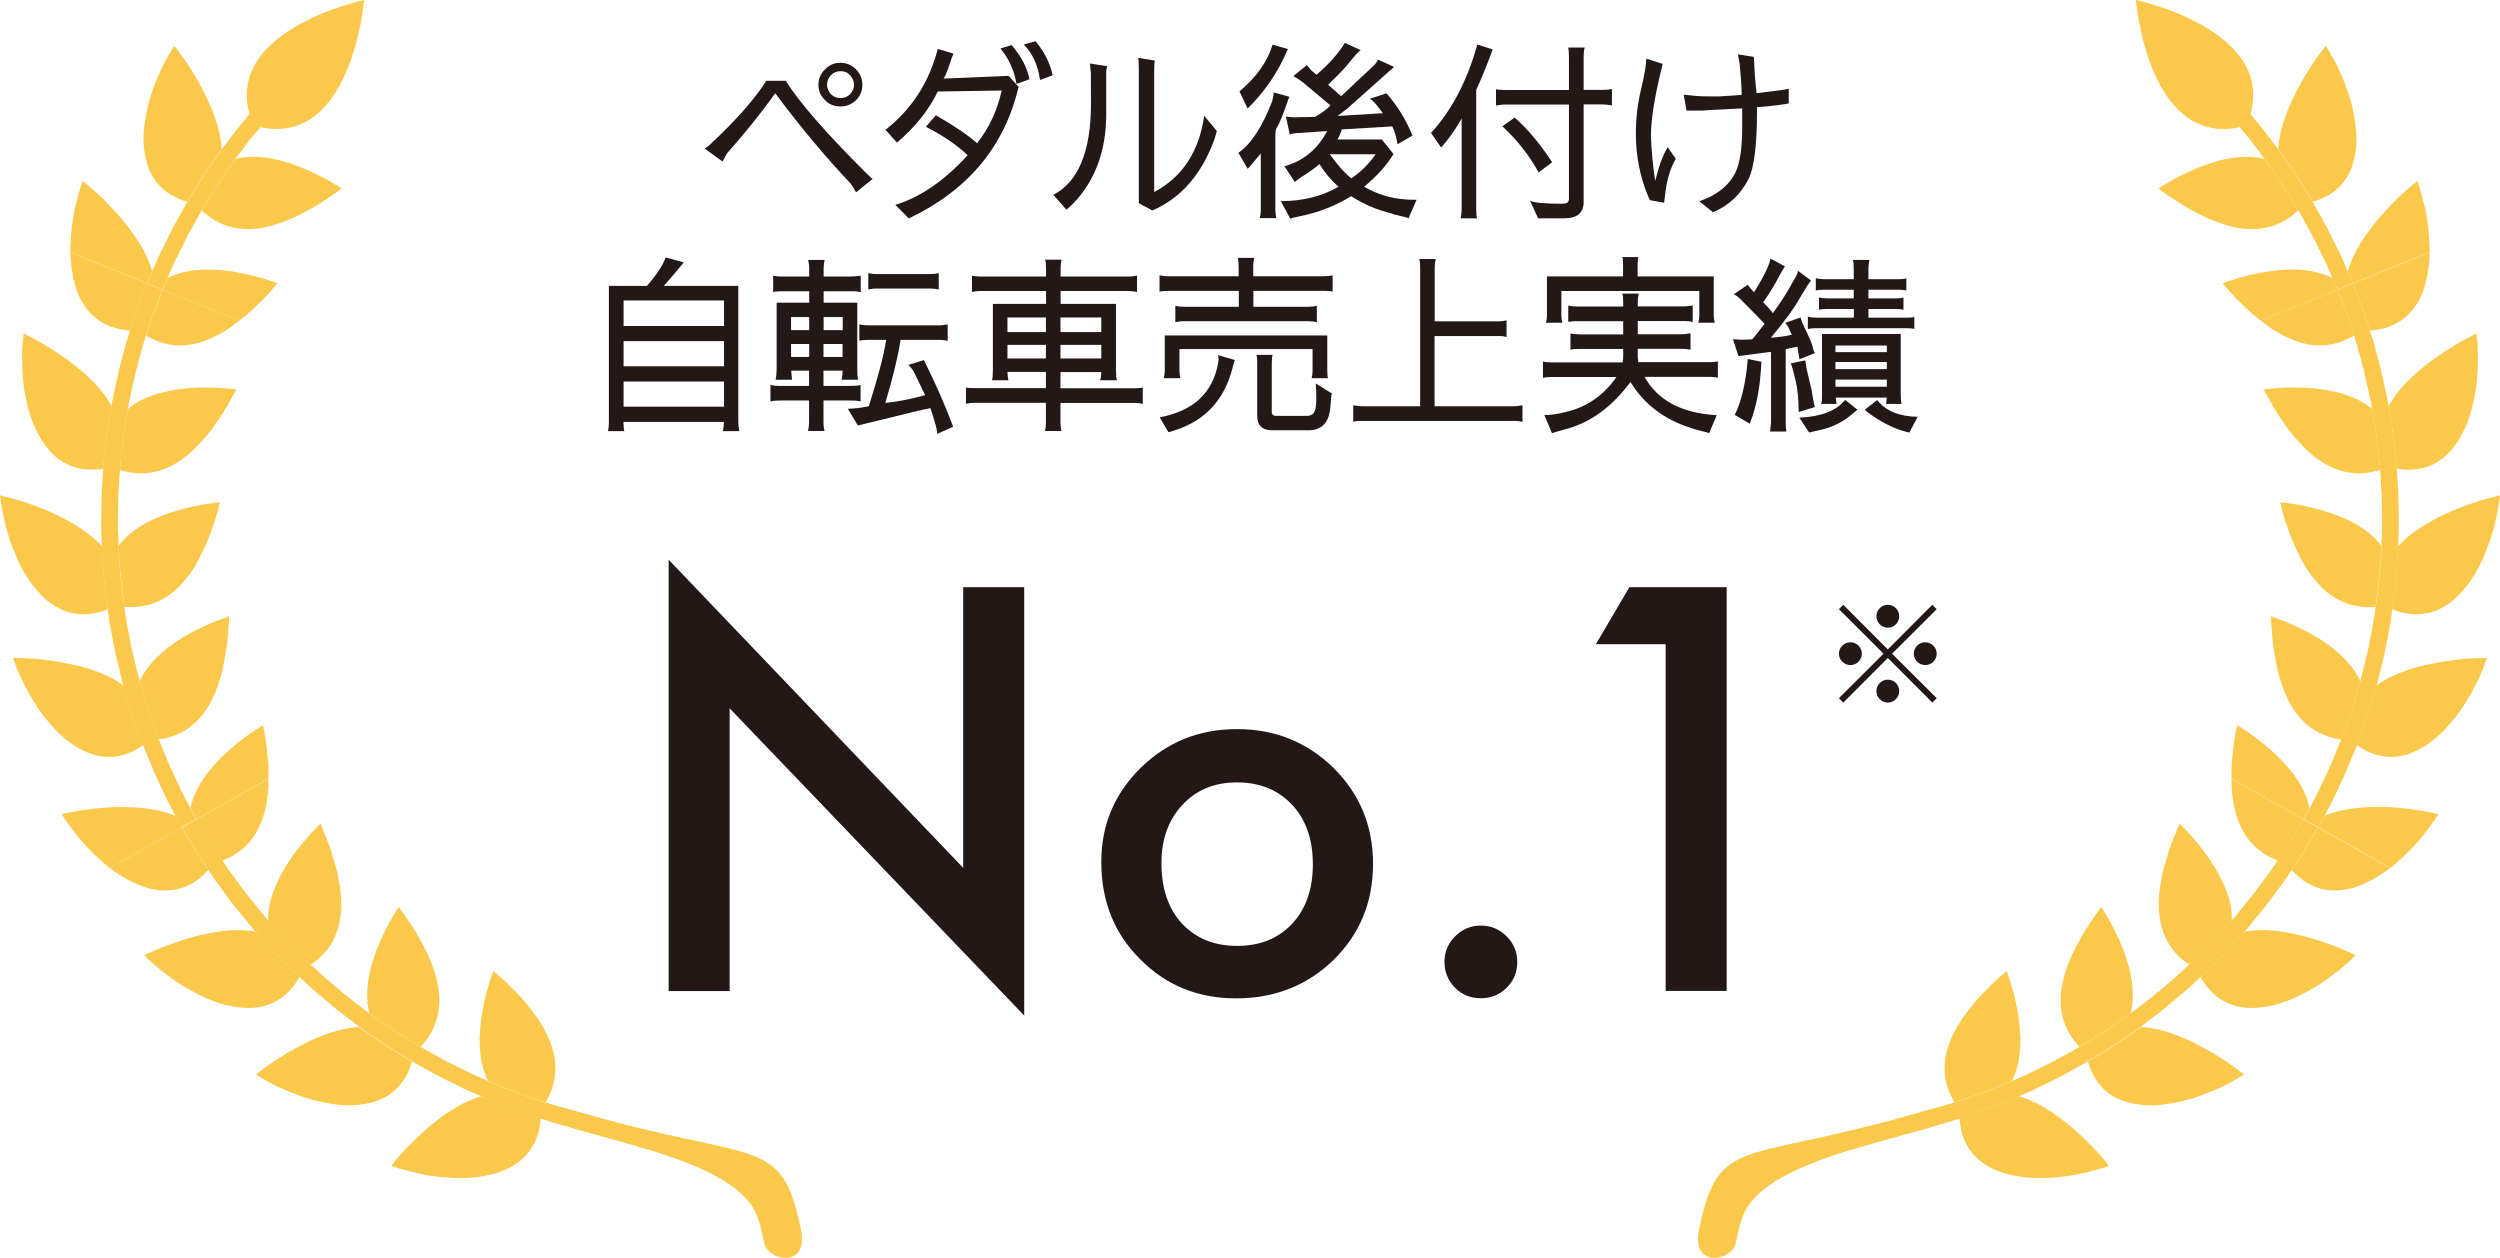
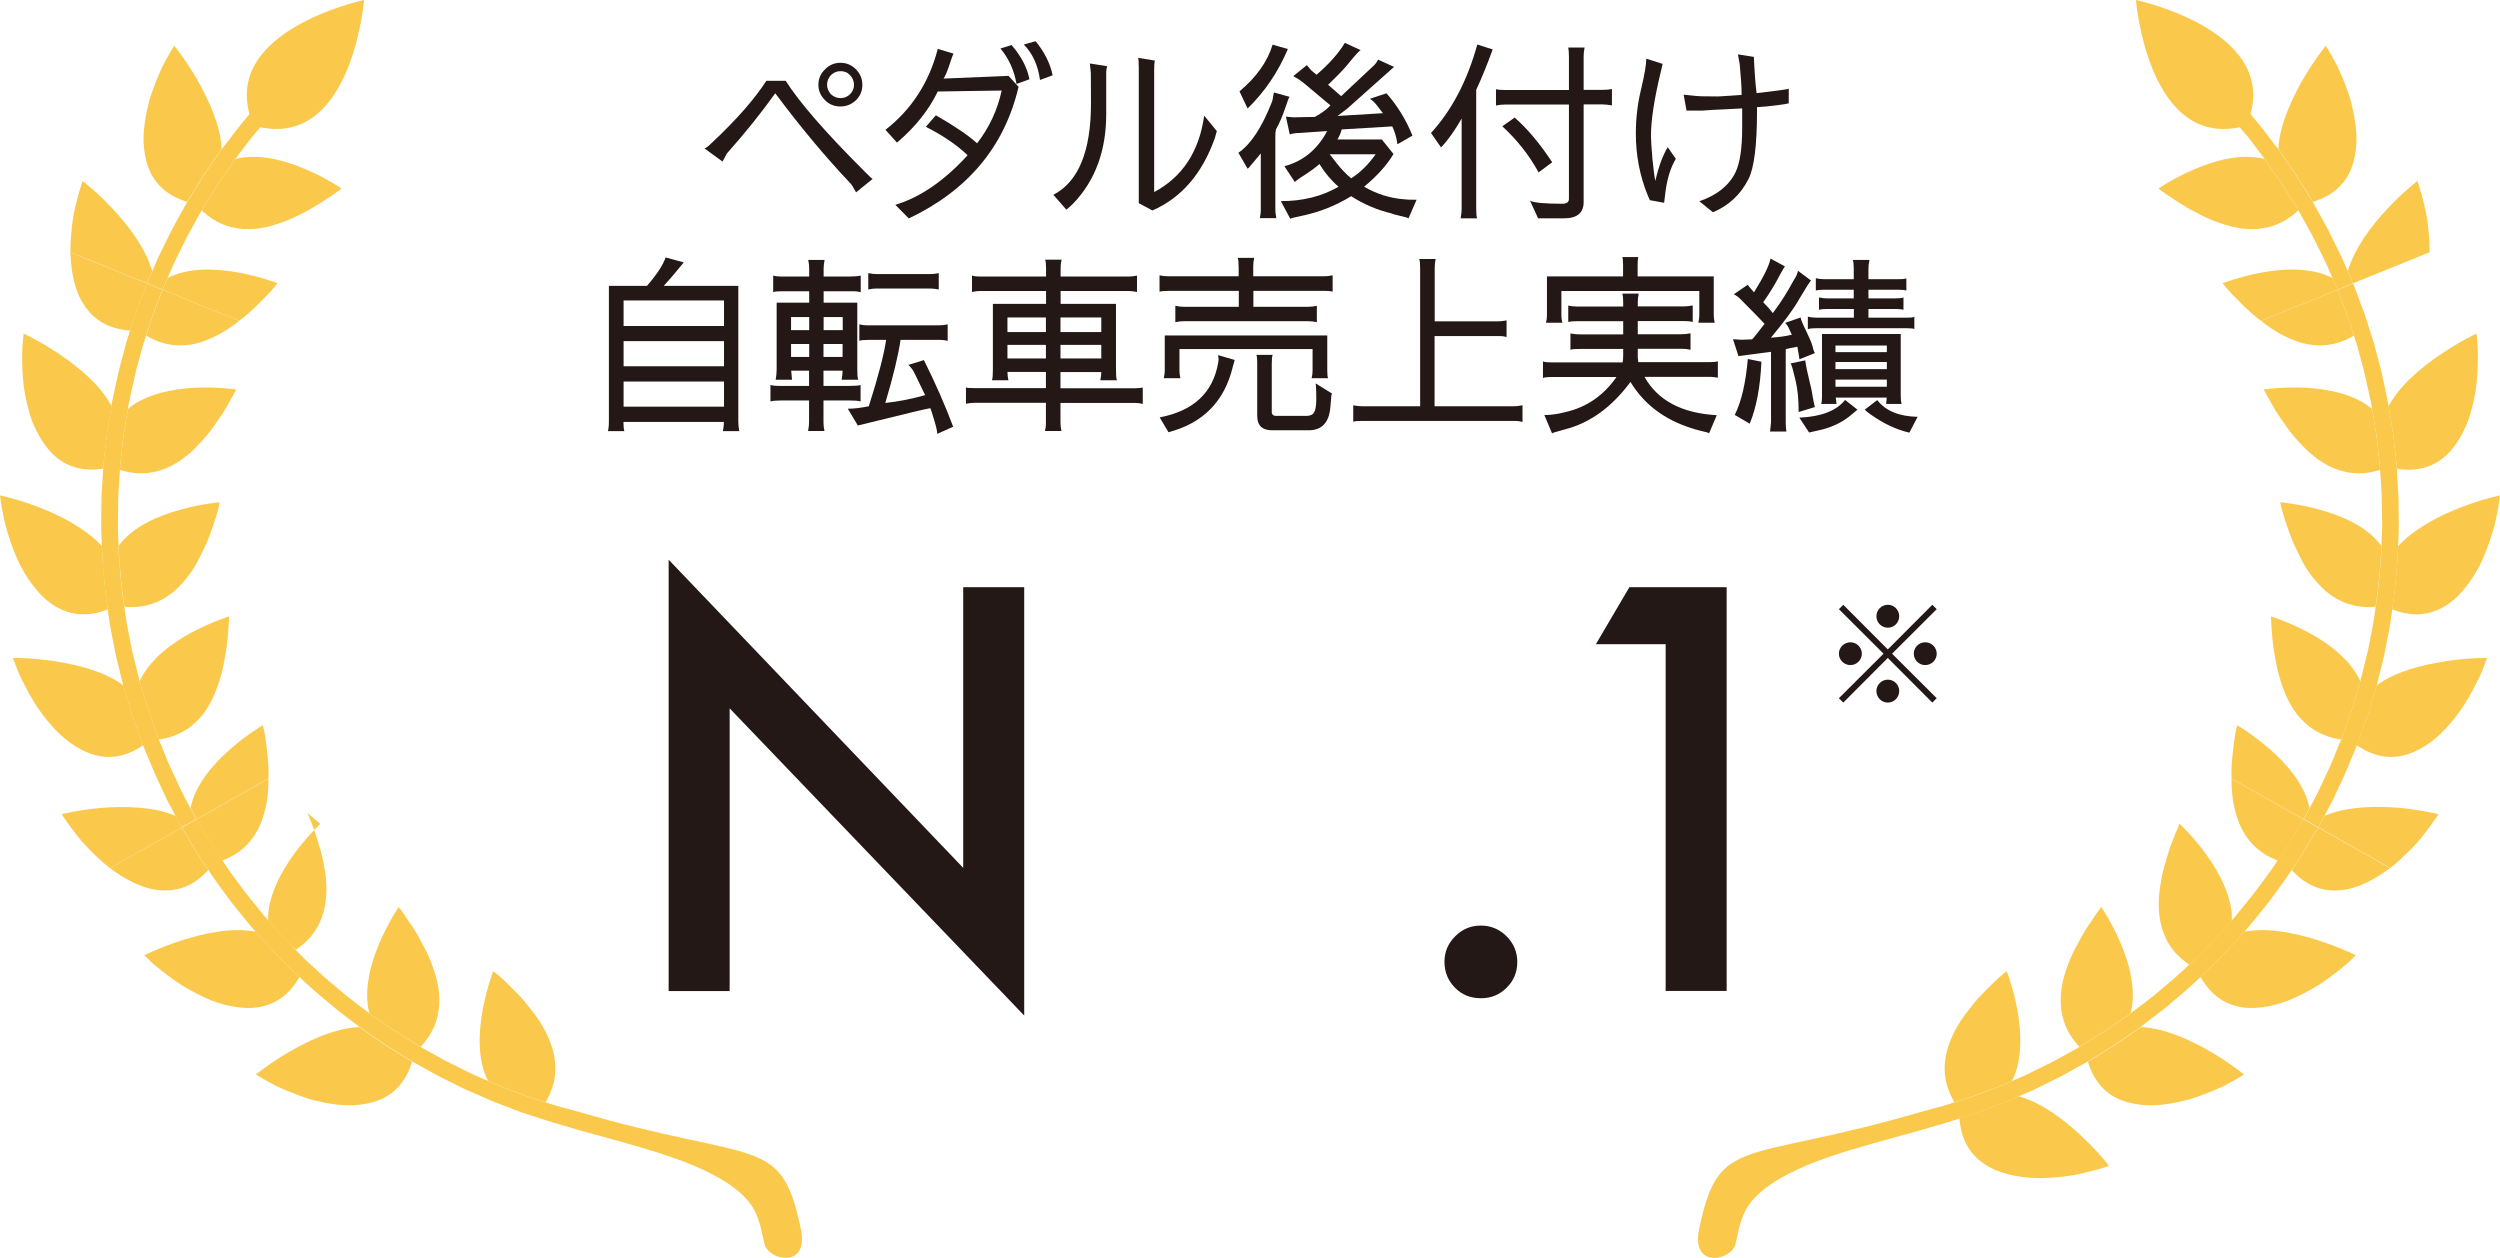
<svg xmlns="http://www.w3.org/2000/svg" version="1.1" id="レイヤー_1" x="0px" y="0px" viewBox="0 0 181.97 91.54" style="enable-background:new 0 0 181.97 91.54;" xml:space="preserve">
  <style type="text/css">
	.st0{fill:#FAC94C;}
	.st1{fill:#231815;}
</style>
  <g>
    <g>
      <g>
        <g>
          <path class="st0" d="M26.5,0c0,0-0.9,11.18-8.04,9.14C15.53,2.32,26.5,0,26.5,0z" />
          <g>
            <g>
              <path class="st0" d="M15.16,63.32c0,0-0.13-0.19-0.32-0.47c-0.18-0.29-0.45-0.66-0.67-1.05c-0.47-0.78-0.93-1.57-0.93-1.57        L8,63.19c1.13,0.83,2.37,1.51,3.64,1.61C12.9,64.91,14.11,64.5,15.16,63.32z" />
              <path class="st0" d="M19.54,56.68l-5.24,2.96c0,0,0.46,0.76,0.91,1.52c0.21,0.39,0.48,0.75,0.66,1.02        c0.18,0.28,0.31,0.46,0.31,0.46c1.47-0.56,2.29-1.54,2.76-2.61C19.39,58.97,19.56,57.76,19.54,56.68z" />
              <path class="st0" d="M10.5,69.53c0,0,0.12,0.12,0.34,0.33c0.21,0.22,0.54,0.5,0.95,0.82c0.41,0.32,0.89,0.68,1.42,1.02        c0.55,0.34,1.15,0.66,1.76,0.94c0.61,0.28,1.28,0.49,1.92,0.61c0.65,0.12,1.28,0.16,1.88,0.07c1.22-0.19,2.28-0.87,3.03-2.21        c0,0-0.21-0.2-0.53-0.49c-0.3-0.3-0.7-0.71-1.11-1.12c-0.41-0.4-0.78-0.84-1.07-1.15c-0.29-0.32-0.48-0.54-0.48-0.54        c-0.22-0.04-0.44-0.06-0.66-0.08c-0.22-0.02-0.44-0.03-0.67-0.03c-0.45,0-0.91,0.04-1.37,0.11c-0.92,0.13-1.83,0.37-2.63,0.62        C11.68,68.94,10.5,69.53,10.5,69.53z" />
-               <path class="st0" d="M23.33,59.95c0,0-0.96,0.89-1.94,2.23c-0.48,0.67-0.96,1.44-1.31,2.26c-0.18,0.41-0.32,0.84-0.43,1.27        c-0.04,0.22-0.09,0.44-0.11,0.65c-0.02,0.22-0.03,0.43-0.02,0.65c0,0,0.19,0.21,0.46,0.52c0.28,0.31,0.64,0.74,1.04,1.13        c0.39,0.4,0.78,0.79,1.08,1.09c0.31,0.29,0.51,0.47,0.51,0.47c1.29-0.85,1.87-1.96,2.1-3.08c0.12-0.57,0.15-1.15,0.12-1.71        c-0.02-0.56-0.12-1.1-0.22-1.64c-0.11-0.53-0.25-1.03-0.4-1.48c-0.13-0.47-0.28-0.88-0.42-1.23        c-0.14-0.34-0.26-0.63-0.34-0.83C23.39,60.06,23.33,59.95,23.33,59.95z" />
+               <path class="st0" d="M23.33,59.95c0,0-0.96,0.89-1.94,2.23c-0.48,0.67-0.96,1.44-1.31,2.26c-0.18,0.41-0.32,0.84-0.43,1.27        c-0.04,0.22-0.09,0.44-0.11,0.65c-0.02,0.22-0.03,0.43-0.02,0.65c0,0,0.19,0.21,0.46,0.52c0.28,0.31,0.64,0.74,1.04,1.13        c0.31,0.29,0.51,0.47,0.51,0.47c1.29-0.85,1.87-1.96,2.1-3.08c0.12-0.57,0.15-1.15,0.12-1.71        c-0.02-0.56-0.12-1.1-0.22-1.64c-0.11-0.53-0.25-1.03-0.4-1.48c-0.13-0.47-0.28-0.88-0.42-1.23        c-0.14-0.34-0.26-0.63-0.34-0.83C23.39,60.06,23.33,59.95,23.33,59.95z" />
              <path class="st0" d="M18.63,78.21c0,0,0.59,0.38,1.5,0.85c0.47,0.22,1.02,0.45,1.62,0.67c0.3,0.11,0.61,0.22,0.93,0.31        c0.32,0.08,0.66,0.16,0.99,0.23c0.67,0.12,1.34,0.21,2,0.18c0.66-0.03,1.29-0.14,1.87-0.36c1.13-0.43,2.02-1.34,2.45-2.81        c0,0-0.98-0.6-1.95-1.21c-0.47-0.33-0.95-0.65-1.3-0.89c-0.18-0.12-0.33-0.23-0.43-0.3c-0.1-0.07-0.16-0.12-0.16-0.12        c-0.86,0.03-1.77,0.27-2.64,0.6c-0.87,0.34-1.69,0.75-2.42,1.18C19.65,77.37,18.63,78.21,18.63,78.21z" />
              <path class="st0" d="M29.02,66.02c0,0-0.74,1.08-1.39,2.59c-0.32,0.75-0.63,1.63-0.78,2.51c-0.16,0.88-0.18,1.79,0.03,2.63        c0,0,0.05,0.04,0.15,0.12c0.1,0.07,0.24,0.17,0.42,0.28c0.34,0.24,0.8,0.55,1.26,0.87c0.95,0.59,1.9,1.18,1.9,1.18        c1.06-1.12,1.38-2.32,1.37-3.48c-0.01-0.58-0.11-1.15-0.26-1.68c-0.16-0.53-0.35-1.08-0.58-1.56        c-0.11-0.24-0.23-0.48-0.36-0.7c-0.12-0.23-0.24-0.46-0.35-0.66c-0.24-0.42-0.48-0.79-0.7-1.09        C29.34,66.4,29.02,66.02,29.02,66.02z" />
-               <path class="st0" d="M28.48,84.87c0,0,0.66,0.23,1.66,0.47c0.25,0.06,0.52,0.12,0.81,0.18c0.29,0.05,0.6,0.09,0.91,0.13        c0.64,0.07,1.31,0.12,1.99,0.1c1.37-0.07,2.71-0.34,3.73-1.05c1.02-0.7,1.67-1.76,1.77-3.3c0,0-0.27-0.09-0.68-0.22        c-0.2-0.07-0.44-0.14-0.7-0.23c-0.25-0.09-0.52-0.19-0.79-0.3c-0.53-0.21-1.07-0.39-1.47-0.57c-0.4-0.17-0.66-0.29-0.66-0.29        c-1.69,0.48-3.31,1.71-4.54,2.87c-0.62,0.58-1.13,1.12-1.49,1.53S28.48,84.87,28.48,84.87z" />
              <path class="st0" d="M35.9,70.69c0,0-0.12,0.3-0.27,0.81c-0.16,0.5-0.35,1.21-0.5,2.01c-0.29,1.61-0.4,3.66,0.4,5.17        c0,0,0.26,0.11,0.64,0.28c0.38,0.17,0.91,0.35,1.43,0.55c0.26,0.1,0.52,0.2,0.77,0.29c0.25,0.08,0.48,0.16,0.68,0.22        c0.4,0.13,0.66,0.21,0.66,0.21c0.79-1.32,0.84-2.58,0.56-3.69c-0.28-1.09-0.88-2.13-1.54-2.96c-0.33-0.43-0.66-0.83-0.99-1.18        c-0.16-0.17-0.33-0.33-0.48-0.48c-0.15-0.16-0.29-0.3-0.43-0.43C36.3,70.98,35.9,70.69,35.9,70.69z" />
            </g>
            <g>
              <path class="st0" d="M9.48,24.06c0,0,0.07-0.22,0.17-0.54c0.11-0.32,0.24-0.76,0.41-1.18c0.32-0.85,0.64-1.71,0.64-1.71        l-5.58-2.26c0.06,1.4,0.29,2.79,1.01,3.85C6.83,23.27,7.9,23.96,9.48,24.06z" />
              <path class="st0" d="M17.41,23.35l-5.58-2.26c0,0-0.31,0.83-0.63,1.66c-0.17,0.41-0.29,0.84-0.39,1.15        c-0.1,0.31-0.17,0.53-0.17,0.53c1.35,0.8,2.64,0.84,3.77,0.54C15.52,24.65,16.58,24.03,17.41,23.35z" />
              <path class="st0" d="M1.72,24.28c0,0-0.02,0.17-0.05,0.48c-0.02,0.15-0.03,0.34-0.04,0.54C1.61,25.51,1.61,25.74,1.61,26        c0,0.52,0.02,1.12,0.08,1.75c0.06,0.64,0.19,1.31,0.36,1.97c0.09,0.33,0.18,0.65,0.3,0.97C2.48,31,2.62,31.31,2.78,31.6        c0.31,0.58,0.68,1.1,1.13,1.52c0.89,0.83,2.1,1.24,3.61,0.99c0,0,0-0.07,0.01-0.2c0.01-0.12,0.02-0.3,0.05-0.52        c0.05-0.43,0.12-1,0.18-1.57c0.03-0.28,0.07-0.57,0.12-0.83c0.04-0.27,0.08-0.51,0.12-0.73c0.07-0.43,0.12-0.71,0.12-0.71        c-0.43-0.77-1-1.48-1.69-2.11c-0.67-0.64-1.44-1.21-2.12-1.67C2.92,24.83,1.72,24.28,1.72,24.28z" />
              <path class="st0" d="M17.2,28.35c0,0-1.3-0.2-2.95-0.13c-0.82,0.03-1.71,0.15-2.58,0.38c-0.86,0.24-1.72,0.61-2.36,1.17        c0,0-0.05,0.27-0.12,0.69c-0.03,0.21-0.07,0.45-0.11,0.71c-0.05,0.26-0.09,0.54-0.12,0.81c-0.06,0.55-0.12,1.11-0.17,1.52        c-0.02,0.21-0.04,0.38-0.05,0.51c-0.01,0.12-0.01,0.19-0.01,0.19c1.47,0.47,2.68,0.23,3.72-0.28c0.52-0.26,0.98-0.6,1.41-0.97        c0.21-0.19,0.4-0.38,0.59-0.59c0.2-0.2,0.38-0.4,0.56-0.61c0.35-0.41,0.64-0.84,0.91-1.24c0.28-0.39,0.51-0.77,0.69-1.09        c0.09-0.16,0.17-0.31,0.24-0.44c0.08-0.13,0.15-0.24,0.19-0.34C17.15,28.46,17.2,28.35,17.2,28.35z" />
              <path class="st0" d="M0,36.06c0,0,0.07,0.7,0.29,1.7c0.06,0.25,0.11,0.52,0.2,0.81c0.09,0.28,0.18,0.57,0.28,0.88        c0.22,0.6,0.46,1.23,0.77,1.83c0.33,0.6,0.7,1.17,1.13,1.67c0.21,0.25,0.43,0.48,0.67,0.69c0.25,0.21,0.5,0.39,0.77,0.54        c1.07,0.61,2.31,0.74,3.74,0.17c0,0-0.04-0.28-0.1-0.71c-0.07-0.43-0.12-1-0.17-1.57c-0.04-0.57-0.11-1.14-0.13-1.57        c-0.02-0.43-0.02-0.72-0.02-0.72c-0.57-0.66-1.35-1.21-2.13-1.68c-0.79-0.47-1.64-0.86-2.43-1.16C1.3,36.32,0,36.06,0,36.06z" />
              <path class="st0" d="M16,36.56c0,0-1.3,0.1-2.88,0.54c-0.79,0.22-1.65,0.52-2.45,0.95c-0.81,0.43-1.5,0.97-2.03,1.67        c0,0,0.01,0.28,0.02,0.7c0.02,0.42,0.08,0.97,0.13,1.53c0.04,0.56,0.1,1.11,0.17,1.53c0.06,0.41,0.1,0.69,0.1,0.69        c1.53,0.13,2.68-0.37,3.56-1.09c0.22-0.19,0.42-0.38,0.61-0.59c0.19-0.21,0.38-0.43,0.55-0.66c0.34-0.46,0.61-0.94,0.84-1.43        c0.24-0.48,0.47-0.96,0.63-1.41c0.09-0.22,0.16-0.44,0.23-0.64c0.07-0.21,0.14-0.4,0.2-0.58C15.91,37.04,16,36.56,16,36.56z" />
              <path class="st0" d="M0.95,47.89c0,0,0.05,0.17,0.16,0.45c0.11,0.28,0.25,0.69,0.49,1.15c0.46,0.93,1.1,2.13,2.01,3.15        c0.86,1.05,1.98,1.91,3.14,2.27c1.15,0.37,2.42,0.21,3.67-0.67c0,0-0.03-0.06-0.07-0.18c-0.05-0.12-0.1-0.29-0.18-0.49        c-0.14-0.4-0.34-0.94-0.53-1.48c-0.33-1.1-0.66-2.2-0.66-2.2C8.29,49.37,7.45,49,6.56,48.71c-0.44-0.14-0.9-0.26-1.34-0.35        c-0.44-0.1-0.87-0.17-1.29-0.24C2.27,47.87,0.95,47.89,0.95,47.89z" />
              <path class="st0" d="M16.67,44.87c0,0-1.25,0.38-2.71,1.16c-0.36,0.19-0.74,0.41-1.11,0.66c-0.36,0.24-0.72,0.51-1.06,0.81        c-0.67,0.59-1.26,1.29-1.63,2.08c0,0,0.32,1.07,0.64,2.14c0.19,0.53,0.37,1.05,0.51,1.45c0.07,0.2,0.13,0.36,0.17,0.48        c0.04,0.11,0.07,0.18,0.07,0.18c1.53-0.22,2.53-0.95,3.24-1.86c0.71-0.92,1.08-2.01,1.37-3.06c0.23-1.04,0.39-2.05,0.44-2.79        c0.01-0.37,0.05-0.68,0.06-0.9C16.68,44.99,16.67,44.87,16.67,44.87z" />
              <path class="st0" d="M4.49,59.26c0,0,0.36,0.57,0.96,1.35c0.15,0.2,0.32,0.41,0.5,0.62c0.18,0.22,0.4,0.43,0.61,0.65        C7,62.33,7.48,62.78,8,63.19l5.24-2.96l-0.45-0.84c-1.62-0.68-3.66-0.72-5.34-0.59C5.78,58.94,4.49,59.26,4.49,59.26z" />
              <path class="st0" d="M13.87,58.82l0.43,0.81l5.24-2.96c0.02-0.53,0-1.03-0.05-1.49c-0.02-0.23-0.05-0.44-0.07-0.65        c-0.02-0.21-0.04-0.4-0.07-0.58c-0.09-0.71-0.22-1.16-0.22-1.16s-1.13,0.65-2.36,1.73C15.54,55.59,14.19,57.13,13.87,58.82z" />
              <path class="st0" d="M11.55,53.81c0,0-0.03-0.06-0.07-0.18c-0.04-0.12-0.1-0.28-0.17-0.48c-0.14-0.4-0.33-0.92-0.51-1.45        c-0.32-1.07-0.64-2.14-0.64-2.14s-0.02-0.08-0.06-0.23c-0.04-0.15-0.09-0.35-0.15-0.61c-0.06-0.25-0.13-0.54-0.21-0.86        c-0.04-0.16-0.08-0.32-0.12-0.48c-0.03-0.17-0.07-0.34-0.1-0.5c-0.13-0.68-0.27-1.36-0.35-1.86        c-0.07-0.51-0.12-0.85-0.12-0.85s-0.04-0.28-0.1-0.69c-0.07-0.41-0.12-0.97-0.17-1.53c-0.04-0.55-0.11-1.11-0.13-1.53        c-0.01-0.42-0.02-0.7-0.02-0.7s-0.01-0.35-0.03-0.86c-0.04-0.52-0.01-1.21,0-1.9c0.01-0.34,0-0.69,0.02-1.01        c0.02-0.32,0.04-0.62,0.05-0.88c0.03-0.52,0.06-0.86,0.06-0.86s0-0.07,0.01-0.19c0-0.12,0.02-0.29,0.05-0.51        c0.04-0.42,0.11-0.97,0.17-1.52c0.02-0.28,0.07-0.55,0.12-0.81c0.04-0.26,0.08-0.5,0.11-0.71c0.07-0.41,0.12-0.69,0.12-0.69        s0.04-0.34,0.16-0.85c0.12-0.5,0.25-1.18,0.41-1.85c0.18-0.67,0.36-1.33,0.49-1.83c0.16-0.49,0.26-0.82,0.26-0.82        s0.07-0.21,0.17-0.53c0.11-0.31,0.23-0.74,0.39-1.15c0.31-0.83,0.63-1.66,0.63-1.66l-1.13-0.46c0,0-0.32,0.85-0.64,1.71        c-0.17,0.42-0.3,0.86-0.41,1.18c-0.1,0.32-0.17,0.54-0.17,0.54s-0.11,0.34-0.27,0.84c-0.13,0.52-0.32,1.2-0.5,1.88        c-0.17,0.69-0.3,1.39-0.42,1.9c-0.12,0.51-0.17,0.87-0.17,0.87c0,0-0.05,0.28-0.12,0.71c-0.03,0.21-0.07,0.46-0.12,0.73        c-0.04,0.26-0.09,0.55-0.12,0.83c-0.06,0.57-0.13,1.14-0.18,1.57c-0.02,0.21-0.04,0.39-0.05,0.52        c-0.01,0.13-0.01,0.2-0.01,0.2s-0.02,0.35-0.05,0.89c-0.02,0.26-0.04,0.57-0.06,0.9c-0.02,0.33-0.01,0.68-0.02,1.04        c0,0.71-0.03,1.42,0,1.95c0.02,0.53,0.04,0.88,0.04,0.88s0.01,0.29,0.02,0.72c0.02,0.43,0.09,1,0.13,1.57        c0.05,0.57,0.1,1.14,0.17,1.57c0.06,0.43,0.1,0.71,0.1,0.71s0.05,0.35,0.12,0.88c0.08,0.52,0.23,1.22,0.36,1.91        c0.03,0.17,0.07,0.35,0.1,0.52c0.04,0.17,0.08,0.33,0.12,0.5c0.08,0.32,0.15,0.62,0.22,0.88c0.06,0.26,0.12,0.47,0.15,0.63        c0.04,0.15,0.06,0.23,0.06,0.23s0.33,1.1,0.66,2.2c0.19,0.54,0.39,1.08,0.53,1.48c0.07,0.21,0.13,0.37,0.18,0.49        c0.04,0.12,0.07,0.18,0.07,0.18s0.14,0.33,0.34,0.82c0.21,0.49,0.46,1.15,0.77,1.79c0.15,0.32,0.3,0.64,0.44,0.94        c0.07,0.15,0.13,0.29,0.2,0.43c0.07,0.13,0.14,0.26,0.2,0.38c0.25,0.47,0.41,0.78,0.41,0.78l0.45,0.84l1.06-0.6l-0.43-0.81        c0,0-0.17-0.31-0.4-0.76c-0.06-0.12-0.13-0.24-0.19-0.37c-0.07-0.13-0.13-0.28-0.2-0.42c-0.14-0.29-0.28-0.6-0.43-0.92        c-0.31-0.62-0.56-1.26-0.75-1.74C11.69,54.13,11.55,53.81,11.55,53.81z" />
            </g>
            <g>
              <path class="st0" d="M12.68,3.33c0,0-0.38,0.59-0.85,1.5c-0.22,0.47-0.46,1.02-0.67,1.62c-0.11,0.3-0.22,0.6-0.31,0.93        c-0.08,0.33-0.16,0.66-0.22,0.99c-0.12,0.67-0.21,1.34-0.18,2c0.03,0.66,0.15,1.29,0.36,1.86c0.44,1.14,1.34,2.02,2.81,2.46        c0,0,0.6-0.98,1.21-1.95c0.32-0.47,0.65-0.95,0.89-1.3c0.12-0.18,0.22-0.33,0.29-0.43c0.07-0.1,0.12-0.16,0.12-0.16        c-0.03-0.87-0.27-1.76-0.61-2.64c-0.34-0.87-0.75-1.69-1.17-2.42C13.52,4.35,12.68,3.33,12.68,3.33z" />
              <path class="st0" d="M24.86,13.72c0,0-1.08-0.74-2.59-1.39c-0.75-0.32-1.63-0.63-2.51-0.79c-0.88-0.16-1.78-0.18-2.63,0.03        c0,0-0.04,0.05-0.11,0.15c-0.07,0.1-0.17,0.24-0.29,0.42c-0.24,0.34-0.55,0.8-0.87,1.27c-0.59,0.95-1.18,1.9-1.18,1.9        c1.12,1.06,2.32,1.38,3.48,1.37c0.58-0.01,1.14-0.11,1.68-0.27c0.53-0.16,1.08-0.35,1.56-0.58c0.24-0.11,0.48-0.23,0.7-0.35        c0.23-0.12,0.46-0.24,0.66-0.36c0.42-0.24,0.78-0.48,1.09-0.69C24.49,14.03,24.86,13.72,24.86,13.72z" />
              <path class="st0" d="M6.01,13.17c0,0-0.22,0.63-0.46,1.6c-0.26,0.95-0.42,2.28-0.43,3.59l5.58,2.26l0.38-0.87        c-0.48-1.69-1.71-3.3-2.87-4.54c-0.57-0.62-1.12-1.13-1.53-1.48C6.27,13.37,6.01,13.17,6.01,13.17z" />
              <path class="st0" d="M12.2,20.24l-0.37,0.85l5.58,2.26c0.85-0.63,1.5-1.33,2.02-1.85c0.5-0.52,0.77-0.89,0.77-0.89        s-0.31-0.12-0.82-0.27c-0.5-0.16-1.21-0.35-2.01-0.5C15.76,19.54,13.71,19.44,12.2,20.24z" />
            </g>
          </g>
          <g>
            <path class="st0" d="M19.16,7.15c-0.37,0.39-0.82,0.93-1.27,1.48c-0.22,0.28-0.46,0.54-0.66,0.81       c-0.2,0.26-0.39,0.51-0.55,0.72c-0.32,0.42-0.54,0.7-0.54,0.7s-0.05,0.06-0.12,0.16c-0.07,0.1-0.17,0.25-0.29,0.43       c-0.25,0.35-0.57,0.83-0.89,1.3c-0.61,0.97-1.21,1.95-1.21,1.95s-0.17,0.31-0.43,0.77c-0.25,0.47-0.62,1.08-0.92,1.72       c-0.16,0.32-0.31,0.64-0.46,0.93c-0.15,0.3-0.29,0.58-0.39,0.82c-0.21,0.49-0.35,0.81-0.35,0.81l-0.38,0.87l1.13,0.46       l0.37-0.85c0,0,0.14-0.31,0.34-0.79c0.1-0.24,0.23-0.51,0.38-0.8c0.14-0.29,0.29-0.6,0.45-0.91c0.29-0.63,0.65-1.22,0.89-1.67       c0.25-0.45,0.42-0.75,0.42-0.75s0.59-0.95,1.18-1.9c0.31-0.46,0.63-0.92,0.87-1.27c0.12-0.17,0.22-0.32,0.29-0.42       c0.07-0.1,0.11-0.15,0.11-0.15s0.21-0.28,0.52-0.69c0.16-0.21,0.34-0.44,0.53-0.7c0.19-0.26,0.43-0.51,0.65-0.78       c0.44-0.53,0.88-1.07,1.24-1.44c0.15-0.16,0.28-0.3,0.38-0.41L19.58,6.7C19.47,6.82,19.33,6.97,19.16,7.15z" />
          </g>
        </g>
        <path class="st0" d="M42.06,80.91c-0.55-0.16-1.1-0.3-1.52-0.41c-0.49-0.16-0.82-0.26-0.82-0.26s-0.27-0.09-0.66-0.21     c-0.2-0.07-0.44-0.14-0.68-0.22c-0.25-0.09-0.5-0.19-0.77-0.29c-0.52-0.2-1.05-0.38-1.43-0.55c-0.38-0.17-0.64-0.28-0.64-0.28     s-0.31-0.13-0.79-0.34c-0.24-0.1-0.51-0.23-0.8-0.38c-0.29-0.14-0.6-0.3-0.91-0.45c-0.63-0.29-1.22-0.65-1.67-0.89     c-0.46-0.25-0.75-0.42-0.75-0.42s-0.95-0.59-1.9-1.18c-0.46-0.32-0.92-0.63-1.26-0.87c-0.17-0.12-0.32-0.21-0.42-0.28     c-0.1-0.07-0.15-0.12-0.15-0.12s-0.28-0.21-0.69-0.52c-0.21-0.16-0.45-0.34-0.7-0.54c-0.26-0.19-0.52-0.42-0.78-0.64     c-0.53-0.44-1.06-0.88-1.44-1.24c-0.38-0.35-0.64-0.59-0.64-0.59s-0.2-0.19-0.51-0.47c-0.3-0.3-0.69-0.7-1.08-1.09     c-0.4-0.39-0.76-0.82-1.04-1.13c-0.28-0.31-0.46-0.52-0.46-0.52s-0.06-0.07-0.16-0.18c-0.1-0.11-0.24-0.27-0.4-0.48     c-0.32-0.41-0.77-0.93-1.19-1.48c-0.41-0.56-0.82-1.11-1.13-1.53c-0.15-0.21-0.26-0.4-0.35-0.52c-0.09-0.13-0.13-0.2-0.13-0.2     s-0.12-0.19-0.31-0.46c-0.18-0.28-0.44-0.63-0.66-1.02c-0.46-0.76-0.91-1.52-0.91-1.52l-1.06,0.6c0,0,0.46,0.78,0.93,1.57     c0.22,0.4,0.49,0.77,0.67,1.05c0.19,0.28,0.32,0.47,0.32,0.47s0.05,0.07,0.13,0.21c0.09,0.13,0.2,0.31,0.36,0.53     c0.31,0.43,0.74,1,1.15,1.57c0.44,0.56,0.89,1.1,1.23,1.52c0.17,0.21,0.31,0.38,0.41,0.49c0.1,0.12,0.16,0.18,0.16,0.18     s0.19,0.22,0.48,0.54c0.29,0.32,0.66,0.75,1.07,1.15c0.41,0.41,0.81,0.82,1.11,1.12c0.31,0.29,0.53,0.49,0.53,0.49     s0.26,0.24,0.65,0.6c0.39,0.37,0.94,0.82,1.48,1.27c0.27,0.23,0.54,0.47,0.8,0.66c0.27,0.2,0.51,0.39,0.72,0.55     c0.42,0.32,0.71,0.54,0.71,0.54s0.06,0.04,0.16,0.12c0.1,0.07,0.25,0.17,0.43,0.3c0.35,0.24,0.83,0.57,1.3,0.89     c0.97,0.61,1.95,1.21,1.95,1.21s0.31,0.17,0.77,0.43c0.47,0.25,1.08,0.62,1.72,0.92c0.32,0.16,0.63,0.31,0.93,0.46     c0.3,0.15,0.58,0.29,0.83,0.39c0.48,0.21,0.81,0.35,0.81,0.35s0.26,0.11,0.66,0.29c0.39,0.17,0.94,0.36,1.47,0.57     c0.27,0.1,0.54,0.2,0.79,0.3c0.26,0.08,0.5,0.16,0.7,0.23c0.41,0.13,0.68,0.22,0.68,0.22s0.34,0.11,0.85,0.27     c0.48,0.13,1.3,0.39,1.94,0.57c4.42,1.25,9.53,2.39,11.98,4.8c1.02,1,1.21,2.06,1.51,3.46c0.27,1.25,3.26,1.85,2.66-1.03     C56.85,82.51,55.22,84.76,42.06,80.91z" />
      </g>
    </g>
    <g>
      <g>
        <g>
          <path class="st0" d="M155.47,0c0,0,0.9,11.18,8.04,9.14C166.44,2.32,155.47,0,155.47,0z" />
          <g>
            <g>
              <path class="st0" d="M166.81,63.32c0,0,0.13-0.19,0.32-0.47c0.18-0.29,0.45-0.66,0.67-1.05c0.47-0.78,0.93-1.57,0.93-1.57        l5.24,2.96c-1.13,0.83-2.37,1.51-3.64,1.61C169.07,64.91,167.87,64.5,166.81,63.32z" />
              <path class="st0" d="M162.43,56.68l5.24,2.96c0,0-0.46,0.76-0.91,1.52c-0.21,0.39-0.48,0.75-0.66,1.02        c-0.18,0.28-0.31,0.46-0.31,0.46c-1.47-0.56-2.29-1.54-2.76-2.61C162.58,58.97,162.41,57.76,162.43,56.68z" />
              <path class="st0" d="M171.47,69.53c0,0-0.12,0.12-0.34,0.33c-0.21,0.22-0.54,0.5-0.95,0.82c-0.41,0.32-0.89,0.68-1.42,1.02        c-0.55,0.34-1.15,0.66-1.76,0.94c-0.61,0.28-1.28,0.49-1.92,0.61c-0.65,0.12-1.28,0.16-1.88,0.07        c-1.22-0.19-2.28-0.87-3.03-2.21c0,0,0.21-0.2,0.53-0.49c0.3-0.3,0.7-0.71,1.11-1.12c0.41-0.4,0.78-0.84,1.07-1.15        c0.29-0.32,0.48-0.54,0.48-0.54c0.22-0.04,0.44-0.06,0.66-0.08c0.22-0.02,0.44-0.03,0.67-0.03c0.45,0,0.91,0.04,1.37,0.11        c0.92,0.13,1.83,0.37,2.63,0.62C170.29,68.94,171.47,69.53,171.47,69.53z" />
              <path class="st0" d="M158.64,59.95c0,0,0.96,0.89,1.94,2.23c0.48,0.67,0.96,1.44,1.31,2.26c0.18,0.41,0.32,0.84,0.43,1.27        c0.04,0.22,0.09,0.44,0.11,0.65c0.02,0.22,0.03,0.43,0.02,0.65c0,0-0.19,0.21-0.46,0.52c-0.28,0.31-0.64,0.74-1.04,1.13        c-0.39,0.4-0.78,0.79-1.08,1.09c-0.31,0.29-0.51,0.47-0.51,0.47c-1.29-0.85-1.87-1.96-2.1-3.08        c-0.12-0.57-0.15-1.15-0.12-1.71c0.02-0.56,0.12-1.1,0.22-1.64c0.11-0.53,0.25-1.03,0.4-1.48c0.13-0.47,0.28-0.88,0.42-1.23        c0.14-0.34,0.26-0.63,0.34-0.83C158.58,60.06,158.64,59.95,158.64,59.95z" />
              <path class="st0" d="M163.34,78.21c0,0-0.59,0.38-1.5,0.85c-0.47,0.22-1.02,0.45-1.62,0.67c-0.3,0.11-0.61,0.22-0.93,0.31        c-0.32,0.08-0.66,0.16-0.99,0.23c-0.67,0.12-1.34,0.21-2,0.18c-0.66-0.03-1.29-0.14-1.87-0.36c-1.13-0.43-2.02-1.34-2.45-2.81        c0,0,0.98-0.6,1.95-1.21c0.47-0.33,0.95-0.65,1.3-0.89c0.18-0.12,0.33-0.23,0.43-0.3c0.1-0.07,0.16-0.12,0.16-0.12        c0.86,0.03,1.77,0.27,2.64,0.6c0.87,0.34,1.69,0.75,2.42,1.18C162.32,77.37,163.34,78.21,163.34,78.21z" />
              <path class="st0" d="M152.95,66.02c0,0,0.74,1.08,1.39,2.59c0.32,0.75,0.63,1.63,0.78,2.51c0.16,0.88,0.18,1.79-0.03,2.63        c0,0-0.05,0.04-0.15,0.12c-0.1,0.07-0.24,0.17-0.42,0.28c-0.34,0.24-0.8,0.55-1.26,0.87c-0.95,0.59-1.9,1.18-1.9,1.18        c-1.06-1.12-1.38-2.32-1.37-3.48c0.01-0.58,0.11-1.15,0.26-1.68c0.16-0.53,0.35-1.08,0.58-1.56c0.11-0.24,0.23-0.48,0.36-0.7        c0.12-0.23,0.24-0.46,0.35-0.66c0.24-0.42,0.48-0.79,0.7-1.09C152.64,66.4,152.95,66.02,152.95,66.02z" />
              <path class="st0" d="M153.5,84.87c0,0-0.66,0.23-1.66,0.47c-0.25,0.06-0.52,0.12-0.81,0.18c-0.29,0.05-0.6,0.09-0.91,0.13        c-0.64,0.07-1.31,0.12-1.99,0.1c-1.37-0.07-2.71-0.34-3.73-1.05c-1.02-0.7-1.67-1.76-1.77-3.3c0,0,0.27-0.09,0.68-0.22        c0.2-0.07,0.44-0.14,0.7-0.23c0.25-0.09,0.52-0.19,0.79-0.3c0.53-0.21,1.07-0.39,1.47-0.57c0.4-0.17,0.66-0.29,0.66-0.29        c1.69,0.48,3.31,1.71,4.54,2.87c0.62,0.58,1.13,1.12,1.49,1.53S153.5,84.87,153.5,84.87z" />
              <path class="st0" d="M146.07,70.69c0,0,0.12,0.3,0.27,0.81c0.16,0.5,0.35,1.21,0.5,2.01c0.29,1.61,0.4,3.66-0.4,5.17        c0,0-0.26,0.11-0.64,0.28c-0.38,0.17-0.91,0.35-1.43,0.55c-0.26,0.1-0.52,0.2-0.77,0.29c-0.25,0.08-0.48,0.16-0.68,0.22        c-0.4,0.13-0.66,0.21-0.66,0.21c-0.79-1.32-0.84-2.58-0.56-3.69c0.28-1.09,0.88-2.13,1.54-2.96c0.33-0.43,0.66-0.83,0.99-1.18        c0.16-0.17,0.33-0.33,0.48-0.48c0.15-0.16,0.29-0.3,0.43-0.43C145.68,70.98,146.07,70.69,146.07,70.69z" />
            </g>
            <g>
-               <path class="st0" d="M172.5,24.06c0,0-0.07-0.22-0.17-0.54c-0.11-0.32-0.24-0.76-0.41-1.18c-0.32-0.85-0.64-1.71-0.64-1.71        l5.58-2.26c-0.06,1.4-0.29,2.79-1.01,3.85C175.14,23.27,174.07,23.96,172.5,24.06z" />
              <path class="st0" d="M164.57,23.35l5.58-2.26c0,0,0.31,0.83,0.63,1.66c0.17,0.41,0.29,0.84,0.39,1.15        c0.1,0.31,0.17,0.53,0.17,0.53c-1.35,0.8-2.64,0.84-3.77,0.54C166.46,24.65,165.4,24.03,164.57,23.35z" />
              <path class="st0" d="M180.26,24.28c0,0,0.02,0.17,0.05,0.48c0.02,0.15,0.03,0.34,0.04,0.54c0.01,0.21,0.01,0.45,0.01,0.71        c0,0.52-0.02,1.12-0.08,1.75c-0.06,0.64-0.19,1.31-0.36,1.97c-0.09,0.33-0.18,0.65-0.3,0.97c-0.12,0.31-0.27,0.62-0.42,0.91        c-0.31,0.58-0.68,1.1-1.13,1.52c-0.89,0.83-2.1,1.24-3.61,0.99c0,0,0-0.07-0.01-0.2c-0.01-0.12-0.02-0.3-0.05-0.52        c-0.05-0.43-0.12-1-0.18-1.57c-0.03-0.28-0.07-0.57-0.12-0.83c-0.04-0.27-0.08-0.51-0.12-0.73c-0.07-0.43-0.12-0.71-0.12-0.71        c0.43-0.77,1-1.48,1.69-2.11c0.67-0.64,1.44-1.21,2.12-1.67C179.06,24.83,180.26,24.28,180.26,24.28z" />
              <path class="st0" d="M164.77,28.35c0,0,1.3-0.2,2.95-0.13c0.82,0.03,1.71,0.15,2.58,0.38c0.86,0.24,1.72,0.61,2.36,1.17        c0,0,0.05,0.27,0.12,0.69c0.03,0.21,0.07,0.45,0.11,0.71c0.05,0.26,0.09,0.54,0.12,0.81c0.06,0.55,0.12,1.11,0.17,1.52        c0.02,0.21,0.04,0.38,0.05,0.51c0.01,0.12,0.01,0.19,0.01,0.19c-1.47,0.47-2.68,0.23-3.72-0.28c-0.52-0.26-0.98-0.6-1.41-0.97        c-0.21-0.19-0.4-0.38-0.59-0.59c-0.2-0.2-0.38-0.4-0.56-0.61c-0.35-0.41-0.64-0.84-0.91-1.24c-0.28-0.39-0.51-0.77-0.69-1.09        c-0.09-0.16-0.17-0.31-0.24-0.44c-0.08-0.13-0.15-0.24-0.19-0.34C164.82,28.46,164.77,28.35,164.77,28.35z" />
              <path class="st0" d="M181.97,36.06c0,0-0.07,0.7-0.29,1.7c-0.06,0.25-0.11,0.52-0.2,0.81c-0.09,0.28-0.18,0.57-0.28,0.88        c-0.22,0.6-0.46,1.23-0.77,1.83c-0.33,0.6-0.7,1.17-1.13,1.67c-0.21,0.25-0.43,0.48-0.67,0.69c-0.25,0.21-0.5,0.39-0.77,0.54        c-1.07,0.61-2.31,0.74-3.74,0.17c0,0,0.04-0.28,0.1-0.71c0.07-0.43,0.12-1,0.17-1.57c0.04-0.57,0.11-1.14,0.13-1.57        c0.02-0.43,0.02-0.72,0.02-0.72c0.57-0.66,1.35-1.21,2.13-1.68c0.79-0.47,1.64-0.86,2.43-1.16        C180.67,36.32,181.97,36.06,181.97,36.06z" />
              <path class="st0" d="M165.97,36.56c0,0,1.3,0.1,2.88,0.54c0.79,0.22,1.65,0.52,2.45,0.95c0.81,0.43,1.5,0.97,2.03,1.67        c0,0-0.01,0.28-0.02,0.7c-0.02,0.42-0.08,0.97-0.13,1.53c-0.04,0.56-0.1,1.11-0.17,1.53c-0.06,0.41-0.1,0.69-0.1,0.69        c-1.53,0.13-2.68-0.37-3.56-1.09c-0.22-0.19-0.42-0.38-0.61-0.59c-0.19-0.21-0.38-0.43-0.55-0.66        c-0.34-0.46-0.61-0.94-0.84-1.43c-0.24-0.48-0.47-0.96-0.63-1.41c-0.09-0.22-0.16-0.44-0.23-0.64        c-0.07-0.21-0.14-0.4-0.2-0.58C166.06,37.04,165.97,36.56,165.97,36.56z" />
              <path class="st0" d="M181.02,47.89c0,0-0.05,0.17-0.16,0.45c-0.11,0.28-0.25,0.69-0.49,1.15c-0.46,0.93-1.1,2.13-2.01,3.15        c-0.86,1.05-1.98,1.91-3.14,2.27c-1.15,0.37-2.42,0.21-3.67-0.67c0,0,0.03-0.06,0.07-0.18c0.05-0.12,0.1-0.29,0.18-0.49        c0.14-0.4,0.34-0.94,0.53-1.48c0.33-1.1,0.66-2.2,0.66-2.2c0.69-0.52,1.54-0.89,2.43-1.18c0.44-0.14,0.9-0.26,1.34-0.35        c0.44-0.1,0.87-0.17,1.29-0.24C179.7,47.87,181.02,47.89,181.02,47.89z" />
              <path class="st0" d="M165.3,44.87c0,0,1.25,0.38,2.71,1.16c0.36,0.19,0.74,0.41,1.11,0.66c0.36,0.24,0.72,0.51,1.06,0.81        c0.67,0.59,1.26,1.29,1.63,2.08c0,0-0.32,1.07-0.64,2.14c-0.19,0.53-0.37,1.05-0.51,1.45c-0.07,0.2-0.13,0.36-0.17,0.48        c-0.04,0.11-0.07,0.18-0.07,0.18c-1.53-0.22-2.53-0.95-3.24-1.86c-0.71-0.92-1.08-2.01-1.37-3.06        c-0.23-1.04-0.39-2.05-0.44-2.79c-0.01-0.37-0.05-0.68-0.06-0.9C165.3,44.99,165.3,44.87,165.3,44.87z" />
              <path class="st0" d="M177.49,59.26c0,0-0.36,0.57-0.96,1.35c-0.15,0.2-0.32,0.41-0.5,0.62c-0.18,0.22-0.4,0.43-0.61,0.65        c-0.44,0.44-0.92,0.89-1.43,1.3l-5.24-2.96l0.45-0.84c1.62-0.68,3.66-0.72,5.34-0.59C176.2,58.94,177.49,59.26,177.49,59.26z" />
              <path class="st0" d="M168.1,58.82l-0.43,0.81l-5.24-2.96c-0.02-0.53,0-1.03,0.05-1.49c0.02-0.23,0.05-0.44,0.07-0.65        c0.02-0.21,0.04-0.4,0.07-0.58c0.09-0.71,0.22-1.16,0.22-1.16s1.13,0.65,2.36,1.73C166.44,55.59,167.79,57.13,168.1,58.82z" />
              <path class="st0" d="M170.42,53.81c0,0,0.03-0.06,0.07-0.18c0.04-0.12,0.1-0.28,0.17-0.48c0.14-0.4,0.33-0.92,0.51-1.45        c0.32-1.07,0.64-2.14,0.64-2.14s0.02-0.08,0.06-0.23c0.04-0.15,0.09-0.35,0.15-0.61c0.06-0.25,0.13-0.54,0.21-0.86        c0.04-0.16,0.08-0.32,0.12-0.48c0.03-0.17,0.07-0.34,0.1-0.5c0.13-0.68,0.27-1.36,0.35-1.86c0.07-0.51,0.12-0.85,0.12-0.85        s0.04-0.28,0.1-0.69c0.07-0.41,0.12-0.97,0.17-1.53c0.04-0.55,0.11-1.11,0.13-1.53c0.01-0.42,0.02-0.7,0.02-0.7        s0.01-0.35,0.03-0.86c0.04-0.52,0.01-1.21,0-1.9c-0.01-0.34,0-0.69-0.02-1.01c-0.02-0.32-0.04-0.62-0.05-0.88        c-0.03-0.52-0.06-0.86-0.06-0.86s0-0.07-0.01-0.19c0-0.12-0.02-0.29-0.05-0.51c-0.04-0.42-0.11-0.97-0.17-1.52        c-0.02-0.28-0.07-0.55-0.12-0.81c-0.04-0.26-0.08-0.5-0.11-0.71c-0.07-0.41-0.12-0.69-0.12-0.69s-0.04-0.34-0.16-0.85        c-0.12-0.5-0.25-1.18-0.41-1.85c-0.18-0.67-0.36-1.33-0.49-1.83c-0.16-0.49-0.26-0.82-0.26-0.82s-0.07-0.21-0.17-0.53        c-0.11-0.31-0.23-0.74-0.39-1.15c-0.31-0.83-0.63-1.66-0.63-1.66l1.13-0.46c0,0,0.32,0.85,0.64,1.71        c0.17,0.42,0.3,0.86,0.41,1.18c0.1,0.32,0.17,0.54,0.17,0.54s0.11,0.34,0.27,0.84c0.13,0.52,0.32,1.2,0.5,1.88        c0.17,0.69,0.3,1.39,0.42,1.9c0.12,0.51,0.17,0.87,0.17,0.87c0,0,0.05,0.28,0.12,0.71c0.03,0.21,0.07,0.46,0.12,0.73        c0.04,0.26,0.09,0.55,0.12,0.83c0.06,0.57,0.13,1.14,0.18,1.57c0.02,0.21,0.04,0.39,0.05,0.52c0.01,0.13,0.01,0.2,0.01,0.2        s0.02,0.35,0.05,0.89c0.02,0.26,0.04,0.57,0.06,0.9c0.02,0.33,0.01,0.68,0.02,1.04c0,0.71,0.03,1.42,0,1.95        c-0.02,0.53-0.04,0.88-0.04,0.88s-0.01,0.29-0.02,0.72c-0.02,0.43-0.09,1-0.13,1.57c-0.05,0.57-0.1,1.14-0.17,1.57        c-0.06,0.43-0.1,0.71-0.1,0.71s-0.05,0.35-0.12,0.88c-0.08,0.52-0.23,1.22-0.36,1.91c-0.03,0.17-0.07,0.35-0.1,0.52        c-0.04,0.17-0.08,0.33-0.12,0.5c-0.08,0.32-0.15,0.62-0.22,0.88c-0.06,0.26-0.12,0.47-0.15,0.63        c-0.04,0.15-0.06,0.23-0.06,0.23s-0.33,1.1-0.66,2.2c-0.19,0.54-0.39,1.08-0.53,1.48c-0.07,0.21-0.13,0.37-0.18,0.49        c-0.04,0.12-0.07,0.18-0.07,0.18s-0.14,0.33-0.34,0.82c-0.21,0.49-0.46,1.15-0.77,1.79c-0.15,0.32-0.3,0.64-0.44,0.94        c-0.07,0.15-0.13,0.29-0.2,0.43c-0.07,0.13-0.14,0.26-0.2,0.38c-0.25,0.47-0.41,0.78-0.41,0.78l-0.45,0.84l-1.06-0.6        l0.43-0.81c0,0,0.17-0.31,0.4-0.76c0.06-0.12,0.13-0.24,0.19-0.37c0.07-0.13,0.13-0.28,0.2-0.42c0.14-0.29,0.28-0.6,0.43-0.92        c0.31-0.62,0.56-1.26,0.75-1.74C170.29,54.13,170.42,53.81,170.42,53.81z" />
            </g>
            <g>
              <path class="st0" d="M169.29,3.33c0,0,0.38,0.59,0.85,1.5c0.22,0.47,0.46,1.02,0.67,1.62c0.11,0.3,0.22,0.6,0.31,0.93        c0.08,0.33,0.16,0.66,0.22,0.99c0.12,0.67,0.21,1.34,0.18,2c-0.03,0.66-0.15,1.29-0.36,1.86c-0.44,1.14-1.34,2.02-2.81,2.46        c0,0-0.6-0.98-1.21-1.95c-0.32-0.47-0.65-0.95-0.89-1.3c-0.12-0.18-0.22-0.33-0.29-0.43c-0.07-0.1-0.12-0.16-0.12-0.16        c0.03-0.87,0.27-1.76,0.61-2.64c0.34-0.87,0.75-1.69,1.17-2.42C168.45,4.35,169.29,3.33,169.29,3.33z" />
              <path class="st0" d="M157.11,13.72c0,0,1.08-0.74,2.59-1.39c0.75-0.32,1.63-0.63,2.51-0.79c0.88-0.16,1.78-0.18,2.63,0.03        c0,0,0.04,0.05,0.11,0.15c0.07,0.1,0.17,0.24,0.29,0.42c0.24,0.34,0.55,0.8,0.87,1.27c0.59,0.95,1.18,1.9,1.18,1.9        c-1.12,1.06-2.32,1.38-3.48,1.37c-0.58-0.01-1.14-0.11-1.68-0.27c-0.53-0.16-1.08-0.35-1.56-0.58        c-0.24-0.11-0.48-0.23-0.7-0.35c-0.23-0.12-0.46-0.24-0.66-0.36c-0.42-0.24-0.78-0.48-1.09-0.69        C157.48,14.03,157.11,13.72,157.11,13.72z" />
              <path class="st0" d="M175.96,13.17c0,0,0.22,0.63,0.46,1.6c0.26,0.95,0.42,2.28,0.43,3.59l-5.58,2.26l-0.38-0.87        c0.48-1.69,1.71-3.3,2.87-4.54c0.57-0.62,1.12-1.13,1.53-1.48C175.7,13.37,175.96,13.17,175.96,13.17z" />
              <path class="st0" d="M169.78,20.24l0.37,0.85l-5.58,2.26c-0.85-0.63-1.5-1.33-2.02-1.85c-0.5-0.52-0.77-0.89-0.77-0.89        s0.31-0.12,0.82-0.27c0.5-0.16,1.21-0.35,2.01-0.5C166.21,19.54,168.26,19.44,169.78,20.24z" />
            </g>
          </g>
          <g>
            <path class="st0" d="M162.81,7.15c0.37,0.39,0.82,0.93,1.27,1.48c0.22,0.28,0.46,0.54,0.66,0.81c0.2,0.26,0.39,0.51,0.55,0.72       c0.32,0.42,0.54,0.7,0.54,0.7s0.04,0.06,0.12,0.16c0.07,0.1,0.17,0.25,0.29,0.43c0.25,0.35,0.57,0.83,0.89,1.3       c0.61,0.97,1.21,1.95,1.21,1.95s0.17,0.31,0.43,0.77c0.25,0.47,0.62,1.08,0.92,1.72c0.16,0.32,0.31,0.64,0.46,0.93       c0.15,0.3,0.29,0.58,0.39,0.82c0.21,0.49,0.35,0.81,0.35,0.81l0.38,0.87l-1.13,0.46l-0.37-0.85c0,0-0.14-0.31-0.34-0.79       c-0.1-0.24-0.23-0.51-0.38-0.8c-0.14-0.29-0.29-0.6-0.45-0.91c-0.29-0.63-0.65-1.22-0.89-1.67c-0.25-0.45-0.42-0.75-0.42-0.75       s-0.59-0.95-1.18-1.9c-0.31-0.46-0.63-0.92-0.87-1.27c-0.12-0.17-0.22-0.32-0.29-0.42c-0.07-0.1-0.11-0.15-0.11-0.15       s-0.21-0.28-0.52-0.69c-0.16-0.21-0.34-0.44-0.53-0.7c-0.19-0.26-0.43-0.51-0.65-0.78c-0.44-0.53-0.88-1.07-1.24-1.44       c-0.15-0.16-0.28-0.3-0.38-0.41l0.87-0.86C162.5,6.82,162.64,6.97,162.81,7.15z" />
          </g>
        </g>
        <path class="st0" d="M139.91,80.91c0.55-0.16,1.1-0.3,1.52-0.41c0.49-0.16,0.82-0.26,0.82-0.26s0.27-0.09,0.66-0.21     c0.2-0.07,0.44-0.14,0.68-0.22c0.25-0.09,0.5-0.19,0.77-0.29c0.52-0.2,1.05-0.38,1.43-0.55c0.38-0.17,0.64-0.28,0.64-0.28     s0.31-0.13,0.79-0.34c0.24-0.1,0.51-0.23,0.8-0.38c0.29-0.14,0.6-0.3,0.91-0.45c0.63-0.29,1.22-0.65,1.67-0.89     c0.46-0.25,0.75-0.42,0.75-0.42s0.95-0.59,1.9-1.18c0.46-0.32,0.92-0.63,1.26-0.87c0.17-0.12,0.32-0.21,0.42-0.28     c0.1-0.07,0.15-0.12,0.15-0.12s0.28-0.21,0.69-0.52c0.21-0.16,0.45-0.34,0.7-0.54c0.26-0.19,0.52-0.42,0.78-0.64     c0.53-0.44,1.06-0.88,1.44-1.24c0.38-0.35,0.64-0.59,0.64-0.59s0.2-0.19,0.51-0.47c0.3-0.3,0.69-0.7,1.08-1.09     c0.4-0.39,0.76-0.82,1.04-1.13c0.28-0.31,0.46-0.52,0.46-0.52s0.06-0.07,0.16-0.18c0.1-0.11,0.24-0.27,0.4-0.48     c0.32-0.41,0.77-0.93,1.19-1.48c0.41-0.56,0.82-1.11,1.13-1.53c0.15-0.21,0.26-0.4,0.35-0.52c0.09-0.13,0.13-0.2,0.13-0.2     s0.12-0.19,0.31-0.46c0.18-0.28,0.44-0.63,0.66-1.02c0.46-0.76,0.91-1.52,0.91-1.52l1.06,0.6c0,0-0.46,0.78-0.93,1.57     c-0.22,0.4-0.49,0.77-0.67,1.05c-0.19,0.28-0.32,0.47-0.32,0.47s-0.05,0.07-0.13,0.21c-0.09,0.13-0.2,0.31-0.36,0.53     c-0.31,0.43-0.74,1-1.15,1.57c-0.44,0.56-0.89,1.1-1.23,1.52c-0.17,0.21-0.31,0.38-0.41,0.49c-0.1,0.12-0.16,0.18-0.16,0.18     s-0.19,0.22-0.48,0.54c-0.29,0.32-0.66,0.75-1.07,1.15c-0.41,0.41-0.81,0.82-1.11,1.12c-0.31,0.29-0.53,0.49-0.53,0.49     s-0.26,0.24-0.65,0.6c-0.39,0.37-0.94,0.82-1.48,1.27c-0.27,0.23-0.54,0.47-0.8,0.66c-0.27,0.2-0.51,0.39-0.72,0.55     c-0.42,0.32-0.71,0.54-0.71,0.54s-0.06,0.04-0.16,0.12c-0.1,0.07-0.25,0.17-0.43,0.3c-0.35,0.24-0.83,0.57-1.3,0.89     c-0.97,0.61-1.95,1.21-1.95,1.21s-0.31,0.17-0.77,0.43c-0.47,0.25-1.08,0.62-1.72,0.92c-0.32,0.16-0.63,0.31-0.93,0.46     c-0.3,0.15-0.58,0.29-0.83,0.39c-0.48,0.21-0.81,0.35-0.81,0.35s-0.26,0.11-0.66,0.29c-0.39,0.17-0.94,0.36-1.47,0.57     c-0.27,0.1-0.54,0.2-0.79,0.3c-0.26,0.08-0.5,0.16-0.7,0.23c-0.41,0.13-0.68,0.22-0.68,0.22s-0.34,0.11-0.85,0.27     c-0.48,0.13-1.3,0.39-1.94,0.57c-4.42,1.25-9.53,2.39-11.98,4.8c-1.02,1-1.21,2.06-1.51,3.46c-0.27,1.25-3.26,1.85-2.66-1.03     C125.12,82.51,126.76,84.76,139.91,80.91z" />
      </g>
    </g>
  </g>
  <g>
    <path class="st1" d="M63,12.55c0.31,0.31,0.48,0.47,0.52,0.47l-1.21,0.98c-0.18-0.34-0.31-0.54-0.39-0.63   c-1.85-1.96-3.68-4.15-5.49-6.58c-1.04,1.45-2.21,2.91-3.52,4.38l-0.32,0.59l-1.3-0.95c0.13-0.06,0.31-0.2,0.53-0.42   c1.79-1.68,3.11-3.18,3.96-4.51h1.41C58.18,7.45,60.11,9.67,63,12.55z M61.18,7.75c-0.45,0-0.83-0.15-1.13-0.46   c-0.32-0.32-0.48-0.69-0.48-1.12c0-0.44,0.16-0.81,0.48-1.12c0.31-0.32,0.69-0.48,1.13-0.48c0.43,0,0.81,0.16,1.13,0.48   c0.31,0.33,0.46,0.7,0.46,1.13s-0.15,0.8-0.46,1.11C61.99,7.59,61.62,7.75,61.18,7.75z M60.2,6.17c0,0.24,0.09,0.47,0.28,0.69   c0.21,0.19,0.45,0.28,0.7,0.28c0.27,0,0.5-0.09,0.69-0.28c0.2-0.2,0.29-0.42,0.29-0.69c0-0.27-0.1-0.5-0.29-0.7   c-0.18-0.2-0.41-0.29-0.69-0.29c-0.27,0-0.51,0.1-0.7,0.29C60.29,5.68,60.2,5.91,60.2,6.17z" />
    <path class="st1" d="M66.15,15.9l-0.98-0.99c1.82-0.55,3.57-1.76,5.26-3.61c-0.77-0.74-1.78-1.43-3.04-2.07l0.73-0.84   c1.39,0.8,2.39,1.48,3,2.04C72,9.3,72.6,8.02,72.91,6.59l-4.65,0.07c-0.66,1.36-1.65,2.6-2.97,3.72l-0.84-0.93   c1.91-1.49,3.18-3.46,3.81-5.89L69.4,3.9c-0.03,0.06-0.06,0.14-0.09,0.23c-0.03,0.09-0.06,0.16-0.08,0.22   c-0.02,0.06-0.04,0.11-0.05,0.15c-0.2,0.62-0.36,1.02-0.5,1.22l4.73-0.2l0.73,0.8C73.12,10.66,70.46,13.85,66.15,15.9z M72.82,3.53   l0.81-0.25c0.71,0.82,1.14,1.65,1.3,2.49l-0.94,0.34C73.82,5.12,73.43,4.26,72.82,3.53z M74.52,3.24L75.38,3   c0.64,0.78,1.06,1.61,1.24,2.48L75.7,5.82C75.55,4.74,75.16,3.89,74.52,3.24z" />
    <path class="st1" d="M80.52,5.24V8.3c0,2.65-0.79,4.81-2.37,6.48c-0.19,0.19-0.37,0.35-0.53,0.48l-0.95-1.08   c1.83-0.95,2.74-3.17,2.74-6.65c0-0.84-0.01-1.58-0.01-2.22l-0.07-0.69l1.26,0.2C80.54,4.98,80.52,5.12,80.52,5.24z M87.65,8.42   l0.92,1.12c-0.01,0.04-0.06,0.21-0.15,0.53c-0.92,2.58-2.43,4.33-4.54,5.25l-0.99-0.53V4.92c0-0.4-0.02-0.64-0.05-0.71l1.22,0.2   c-0.04,0.16-0.05,0.4-0.05,0.71v8.86C86.07,12.88,87.29,11.02,87.65,8.42z" />
    <path class="st1" d="M91.76,11.18l-0.56,0.67c-0.23,0.29-0.36,0.43-0.39,0.43l-0.67-1.16c0.91-0.62,1.72-1.86,2.44-3.7   c0.04-0.08,0.08-0.31,0.14-0.69l1.15,0.32c-0.04,0.01-0.14,0.27-0.31,0.78c-0.19,0.57-0.41,1.1-0.69,1.6   c-0.03,0.15-0.04,0.33-0.04,0.53v5.28c0,0.17,0.02,0.38,0.07,0.64h-1.2c0.05-0.23,0.07-0.42,0.07-0.55V11.18z M92.63,3.25   l1.11,0.32c-0.7,1.66-1.67,3.1-2.93,4.33l-0.59-1.25C91.46,5.61,92.26,4.48,92.63,3.25z M103.11,14.54l-0.59,1.36   c-0.05-0.05-0.24-0.11-0.59-0.18c-0.37-0.08-0.58-0.15-0.63-0.18c-1.07-0.26-2.06-0.68-2.95-1.26c-1.14,0.7-2.36,1.18-3.65,1.44   c-0.49,0.1-0.76,0.17-0.78,0.21l-0.69-1.29c1.6,0,3-0.35,4.2-1.05c-0.53-0.45-0.99-1-1.39-1.65c-0.31,0.27-0.65,0.52-1.02,0.76   c-0.38,0.23-0.64,0.42-0.77,0.55l-0.76-1.15c1.37-0.37,2.41-1.23,3.11-2.56l-2.03,0.14c-0.34,0.01-0.56,0.05-0.69,0.11l-0.28-1.3   l0.53,0.05l1.58-0.03c0.5-0.28,0.88-0.56,1.13-0.84l-1.97-1.65c-0.17-0.14-0.41-0.3-0.73-0.48l0.98-0.8l0.25,0.29   c0.03,0.06,0.18,0.19,0.46,0.41c0.92-0.79,1.61-1.57,2.06-2.32l1.15,0.53c-0.09,0.04-0.32,0.28-0.69,0.73   c-0.29,0.37-0.66,0.79-1.11,1.23l-0.57,0.56l0.95,0.83l2.27-2.13c0.18-0.15,0.32-0.33,0.42-0.53l1.16,0.53L98.07,7.9l-0.71,0.54   l3.3-0.2l-0.42-0.55c-0.18-0.23-0.36-0.4-0.53-0.5l1.21-0.4c0.8,0.91,1.43,1.94,1.89,3.08l-1.09,0.63c-0.07-0.49-0.2-0.93-0.38-1.3   l-3.68,0.22c-0.06,0.25-0.17,0.49-0.31,0.73h3.23l0.85,1.06c-0.47,0.79-1.18,1.59-2.14,2.38c0.93,0.54,1.92,0.85,2.97,0.92   C102.32,14.53,102.61,14.54,103.11,14.54z M100.13,11.23h-3.35c0.01,0.01,0.03,0.04,0.07,0.08c0.04,0.05,0.1,0.12,0.19,0.24   c0.09,0.11,0.17,0.22,0.26,0.34c0.34,0.43,0.69,0.79,1.05,1.09C99,12.57,99.59,11.99,100.13,11.23z" />
    <path class="st1" d="M107.53,3.24l1.12,0.36c-0.42,1.15-0.82,2.13-1.2,2.94v8.69c0,0.32,0.02,0.54,0.07,0.66h-1.2   c0.05-0.31,0.07-0.53,0.07-0.66V8.63c-0.51,0.89-1.01,1.59-1.5,2.1l-0.73-1.05C105.67,8.03,106.8,5.88,107.53,3.24z M111.96,15.9   l-0.59-1.29c0.29,0.15,1.07,0.22,2.34,0.22c0.33,0,0.49-0.12,0.49-0.35V7.61h-4.65c-0.21,0-0.43,0.02-0.66,0.07V6.49   c0.12,0.04,0.34,0.06,0.66,0.06h4.65V4.12c0-0.28-0.02-0.5-0.05-0.66h1.19c-0.05,0.23-0.07,0.45-0.07,0.66v2.42h1.37   c0.28,0,0.51-0.02,0.69-0.06v1.19c-0.31-0.05-0.54-0.07-0.69-0.07h-1.37v7.11c0,0.78-0.47,1.18-1.41,1.18H111.96z M109.35,9.19   l0.9-0.63c0.91,0.79,1.82,1.87,2.73,3.25l-0.99,0.74C111.33,11.33,110.45,10.21,109.35,9.19z" />
    <path class="st1" d="M120.09,14.57l-0.15-0.34c-0.58-1.41-0.87-2.92-0.87-4.52c0-1.07,0.12-2.14,0.38-3.21   c0.25-1.05,0.38-1.8,0.38-2.23l1.19,0.38l-0.12,0.52c-0.49,2.01-0.73,3.58-0.73,4.73c0,0.31,0.04,0.87,0.11,1.69   c0.07,0.72,0.14,1.25,0.21,1.58c0.23-1.02,0.53-1.84,0.9-2.46l0.59,0.85c-0.39,0.65-0.65,1.5-0.77,2.53l-0.08,0.67L120.09,14.57z    M124.68,15.45l-0.99-0.8c1.28-0.44,2.16-1.14,2.63-2.1c0.33-0.67,0.49-1.77,0.49-3.28V7.89c-0.5,0.03-1,0.05-1.52,0.08   c-0.52,0.02-0.88,0.04-1.08,0.06s-0.32,0.02-0.36,0.02h-1.09l-0.21-1.16c0.66,0.08,1.14,0.12,1.43,0.12l1.06,0.01h0.01   c0.02,0,0.09,0,0.2-0.01c0.12-0.01,0.33-0.02,0.64-0.04c0.31-0.02,0.6-0.04,0.88-0.06c0-0.55-0.05-1.3-0.14-2.24l-0.13-0.71   l1.16,0.18c0.05,1.1,0.11,1.98,0.2,2.64c1.41-0.16,2.19-0.27,2.34-0.32v1.06c-0.09,0.03-0.37,0.08-0.84,0.14   c-0.56,0.07-1.05,0.12-1.47,0.14v0.27c0,2.5-0.21,4.15-0.62,4.96C126.7,14.16,125.83,14.97,124.68,15.45z" />
    <path class="st1" d="M49.77,19.1l-0.67,0.81c-0.17,0.21-0.43,0.5-0.79,0.9h5.43v9.88c0,0.2,0.02,0.42,0.07,0.69h-1.19   c0.05-0.26,0.07-0.49,0.07-0.67h-7.31c0,0.33,0.02,0.55,0.07,0.67h-1.2c0.04-0.14,0.07-0.37,0.07-0.69v-9.88h2.77   c0.72-0.83,1.17-1.52,1.36-2.07L49.77,19.1z M52.7,23.73v-1.86h-7.31v1.86H52.7z M52.7,26.66v-1.83h-7.31v1.83H52.7z M52.7,27.77   h-7.31v1.83h7.31V27.77z" />
    <path class="st1" d="M62.4,22.03v4.87c0,0.37,0.02,0.62,0.07,0.74h-1.21c0.05-0.26,0.07-0.48,0.07-0.66h-1.39v1.11h1.85   c0.45,0,0.73-0.02,0.85-0.07v1.2c-0.17-0.05-0.43-0.07-0.77-0.07h-1.93v1.58c0,0.2,0.02,0.41,0.07,0.64h-1.19   c0.05-0.26,0.07-0.48,0.07-0.64v-1.58h-2.03c-0.34,0-0.6,0.02-0.78,0.07v-1.2c0.19,0.05,0.39,0.07,0.6,0.07h2.21v-1.11h-1.3   c0.01,0.12,0.03,0.34,0.06,0.66h-1.19c0.04-0.23,0.07-0.48,0.07-0.74v-4.87h2.37V21.2h-1.83c-0.48,0-0.74,0.02-0.79,0.07v-1.21   c0.19,0.05,0.39,0.07,0.6,0.07h2.02v-0.57c0-0.2-0.02-0.41-0.07-0.64h1.19c-0.05,0.26-0.07,0.48-0.07,0.64v0.57h1.79   c0.37,0,0.68-0.02,0.91-0.07v1.21c-0.17-0.05-0.33-0.07-0.49-0.07h-2.21v0.83H62.4z M58.9,24.03v-0.95h-1.32v0.95H58.9z    M57.58,25.04v0.94h1.32v-0.94H57.58z M59.95,24.03h1.39v-0.95h-1.39V24.03z M61.33,25.04h-1.39v0.94h1.39V25.04z M69.38,31.06   l-1.16,0.52c0-0.18-0.07-0.5-0.21-0.96c-0.13-0.45-0.23-0.75-0.29-0.91c-0.33,0.05-1.61,0.36-3.84,0.91l-1.44,0.35l-0.73-1.22   c0.44,0,0.95-0.06,1.53-0.18c0.68-2.14,1.1-3.75,1.26-4.83h-1.32c-0.3,0-0.51,0.02-0.63,0.07v-1.2c0.17,0.04,0.38,0.07,0.63,0.07   h5.18c0.18,0,0.38-0.02,0.62-0.07v1.2c-0.19-0.05-0.36-0.07-0.5-0.07h-2.93c-0.17,1.15-0.54,2.68-1.11,4.59   c0.95-0.1,1.92-0.29,2.9-0.57l-0.81-1.67c-0.08-0.17-0.22-0.34-0.41-0.53l1.13-0.35C68.08,27.87,68.79,29.49,69.38,31.06z    M67.73,21H63.8c-0.17,0-0.37,0.02-0.6,0.07v-1.19c0.23,0.05,0.44,0.07,0.6,0.07h3.93c0.17,0,0.37-0.02,0.6-0.07v1.19   C68.1,21.03,67.9,21,67.73,21z" />
    <path class="st1" d="M73.4,27.68H72.2c0.05-0.12,0.07-0.37,0.07-0.74v-4.82h3.87v-0.94h-4.78c-0.17,0-0.37,0.02-0.6,0.07h-0.01   v-1.19h0.01c0.17,0.05,0.37,0.07,0.6,0.07h4.78v-0.59c0-0.31-0.02-0.52-0.07-0.64h1.2c-0.05,0.21-0.07,0.42-0.07,0.63v0.6h4.94   c0.18,0,0.38-0.02,0.62-0.07v1.19c-0.23-0.04-0.44-0.07-0.62-0.07h-4.94v0.94h4.03v4.82c0,0.37,0.02,0.62,0.07,0.74h-1.21   c0.05-0.23,0.07-0.44,0.07-0.6h-2.97v1.18h5.47c0.19,0,0.36-0.02,0.52-0.05v1.19c-0.21-0.05-0.38-0.07-0.52-0.07h-5.47v1.4   c0,0.2,0.02,0.41,0.07,0.64h-1.2c0.05-0.19,0.07-0.36,0.07-0.52v-1.53h-5.18c-0.2,0-0.41,0.02-0.64,0.07V28.2   c0.08,0.04,0.3,0.05,0.64,0.05h5.18v-1.18h-2.8C73.34,27.33,73.36,27.53,73.4,27.68z M76.13,24.17v-1.06h-2.8v1.06H76.13z    M73.33,26.09h2.8v-0.99h-2.8V26.09z M77.19,24.17h2.97v-1.06h-2.97V24.17z M77.19,26.09h2.97v-0.99h-2.97V26.09z" />
    <path class="st1" d="M91.23,20.11h5.15c0.18,0,0.38-0.02,0.62-0.07v1.19c-0.14-0.04-0.34-0.06-0.59-0.06h-5.18v1.16h3.99   c0.19,0,0.4-0.02,0.63-0.07v1.19c-0.23-0.05-0.44-0.07-0.63-0.07h-9.04c-0.19,0-0.4,0.02-0.63,0.07v-1.19   c0.21,0.05,0.42,0.07,0.63,0.07h3.99v-1.16h-4.96c-0.38,0-0.65,0.02-0.81,0.06v-1.19c0.21,0.05,0.42,0.07,0.64,0.07h5.12v-0.6   c0-0.37-0.02-0.62-0.07-0.74h1.2c-0.05,0.23-0.07,0.43-0.07,0.6V20.11z M88.66,25.85l1.21,0.35c-0.04,0.14-0.06,0.23-0.07,0.27   l-0.06,0.18l-0.01,0.06c-0.61,2.51-2.16,4.09-4.68,4.75l-0.64-1.08c2.46-0.47,3.88-1.79,4.26-3.98c0.02-0.13,0.03-0.21,0.03-0.24   L88.66,25.85z M96.61,24.42v2.56c0,0.32,0.02,0.5,0.07,0.55h-1.21c0.05-0.19,0.07-0.37,0.07-0.55v-1.57h-9.69V27   c0,0.15,0.02,0.33,0.07,0.53h-1.21c0.05-0.23,0.07-0.41,0.07-0.53v-2.58H96.61z M95.25,31.32h-2.65c-0.73,0-1.09-0.35-1.09-1.06   v-3.79c0-0.38-0.02-0.6-0.07-0.64h1.2c-0.05,0.08-0.07,0.29-0.07,0.64v3.58c0.04,0.15,0.13,0.22,0.28,0.22h2.32   c0.21-0.02,0.34-0.08,0.42-0.17c0.15-0.18,0.22-0.51,0.22-1.01c0-0.48-0.01-0.87-0.04-1.18l1.19,0.74   c-0.05,0.05-0.07,0.21-0.08,0.48c-0.02,0.28-0.05,0.55-0.08,0.8C96.64,30.86,96.12,31.32,95.25,31.32z" />
    <path class="st1" d="M104.44,29.57h5.75c0.18,0,0.38-0.02,0.62-0.07h0.01v1.21c-0.19-0.05-0.36-0.07-0.5-0.07H99.13   c-0.38,0-0.58,0.02-0.63,0.07V29.5c0.23,0.05,0.44,0.07,0.63,0.07h4.24V19.51c0-0.32-0.02-0.54-0.07-0.66h1.2   c-0.05,0.21-0.07,0.42-0.07,0.66v3.88h4.66c0.12,0,0.31-0.02,0.57-0.07v1.21c-0.17-0.05-0.33-0.07-0.48-0.07h-4.76V29.57z" />
    <path class="st1" d="M124.5,27.43h-4.8c0.97,1.73,2.73,2.65,5.26,2.79l-0.56,1.32c-0.03-0.04-0.23-0.1-0.6-0.18   c-0.33-0.08-0.56-0.15-0.7-0.2c-1.96-0.62-3.44-1.74-4.42-3.36c-1.37,1.85-2.97,3-4.8,3.46c-0.55,0.15-0.85,0.24-0.91,0.28   l-0.56-1.33c0.47,0,0.98-0.07,1.55-0.22c1.53-0.35,2.76-1.2,3.7-2.55h-4.66c-0.34,0-0.56,0.02-0.69,0.07v-1.2   c0.14,0.05,0.37,0.07,0.69,0.07h5.11c0.03-0.14,0.04-0.33,0.04-0.56V25.4h-3.14c-0.42,0-0.65,0.02-0.7,0.07v-1.2   c0.23,0.05,0.46,0.07,0.7,0.07h3.14v-0.96h-3.4c-0.26,0-0.46,0.02-0.6,0.05v-1.19c0.21,0.05,0.4,0.07,0.6,0.07h3.4v-0.28   c0-0.32-0.02-0.54-0.07-0.66h1.2c-0.05,0.21-0.07,0.42-0.07,0.64v0.29h3.4c0.17,0,0.37-0.02,0.6-0.07v1.21   c-0.14-0.05-0.33-0.07-0.57-0.07h-3.43v0.96h3.14c0.21,0,0.44-0.02,0.7-0.07v1.2c-0.21-0.05-0.39-0.07-0.56-0.07h-3.28v0.63   l0.04,0.34h5.19c0.28,0,0.48-0.02,0.6-0.07v1.2C124.84,27.46,124.66,27.43,124.5,27.43z M113.65,21.19v1.76   c0,0.16,0.02,0.34,0.07,0.54h-1.19c0.05-0.19,0.07-0.37,0.07-0.54v-2.83h5.54v-0.87c0-0.29-0.02-0.47-0.06-0.54h1.18   c-0.04,0.07-0.06,0.26-0.06,0.54v0.87h5.54v2.81c0,0.17,0.02,0.35,0.07,0.56h-1.19c0.05-0.21,0.07-0.39,0.07-0.56v-1.75H113.65z" />
    <path class="st1" d="M126.14,24.69l0.63,0.04c0.04,0,0.29-0.01,0.76-0.03c0.09-0.08,0.4-0.46,0.91-1.13   c-0.12-0.14-0.71-0.74-1.76-1.8c-0.15-0.15-0.31-0.27-0.48-0.35l1.01-0.69c0.07,0.09,0.22,0.28,0.46,0.55   c0.72-1.16,1.12-1.98,1.2-2.46l1.05,0.57l-0.11,0.17c-0.03,0.04-0.11,0.18-0.24,0.42c-0.37,0.72-0.78,1.39-1.23,2.02   c0.3,0.3,0.53,0.56,0.7,0.79c0.6-0.8,1.09-1.58,1.48-2.32c0.21-0.31,0.32-0.56,0.35-0.76l0.95,0.71c-0.1,0.1-0.38,0.54-0.83,1.3   c-0.41,0.74-1.11,1.69-2.09,2.86c0.6-0.04,1.11-0.11,1.53-0.22c-0.01-0.02-0.03-0.05-0.05-0.09c-0.02-0.04-0.05-0.11-0.09-0.19   c-0.04-0.08-0.07-0.16-0.1-0.22c-0.07-0.15-0.16-0.27-0.25-0.36l1.12-0.39c0.03,0.16,0.16,0.49,0.41,0.99   c0.24,0.5,0.4,0.86,0.46,1.11c0.06,0.27,0.13,0.44,0.18,0.49l-1.13,0.45c-0.08-0.47-0.13-0.77-0.15-0.91   c-0.46,0.08-0.74,0.14-0.85,0.18v5.33c0,0.28,0.02,0.5,0.05,0.66h-1.19l0.07-0.66v-5.14l-2.37,0.31L126.14,24.69z M127.22,26.13   l0.99,0.2c-0.08,1.84-0.37,3.34-0.85,4.51l-1.09-0.64C126.75,29.24,127.07,27.88,127.22,26.13z M132.1,29.63l-1.18,0.36   c0-0.89-0.07-1.65-0.22-2.28c-0.16-0.7-0.28-1.12-0.36-1.26l1.06-0.22c0.07,0.49,0.17,0.95,0.28,1.39   c0.12,0.47,0.21,0.87,0.25,1.18C131.98,29.11,132.04,29.39,132.1,29.63z M135.2,29.82l-0.54,0.45c-0.63,0.51-1.4,0.87-2.31,1.06   l-0.67,0.15l-0.71-1.08c1.59-0.07,2.7-0.5,3.33-1.29L135.2,29.82z M134.93,20.32v-0.77c0-0.3-0.02-0.51-0.07-0.63h1.21v0.03   c-0.05,0.21-0.07,0.41-0.07,0.6v0.77h2.23c0.31,0,0.48-0.02,0.53-0.07v0.9c-0.12-0.04-0.3-0.06-0.55-0.06H136v0.63h1.95   c0.28,0,0.48-0.02,0.6-0.07v0.9c-0.14-0.04-0.34-0.06-0.59-0.06H136v0.63h2.81c0.31,0,0.48-0.02,0.53-0.07v0.9   c-0.08-0.04-0.26-0.06-0.53-0.06h-6.66c-0.23,0-0.42,0.02-0.56,0.06v-0.9c0.21,0.05,0.39,0.07,0.56,0.07h2.79v-0.63H133   c-0.26,0-0.46,0.02-0.6,0.06v-0.9c0.23,0.05,0.43,0.07,0.6,0.07h1.93v-0.63h-2.2c-0.25,0-0.44,0.02-0.56,0.06v-0.9   c0.21,0.05,0.39,0.07,0.56,0.07H134.93z M137.33,28.94h-3.71c0.04,0.3,0.06,0.45,0.06,0.46h-1.13c0.05-0.05,0.07-0.27,0.07-0.67   v-4.42h5.73v4.42c0,0.33,0.02,0.55,0.07,0.67h-1.13L137.33,28.94z M137.34,25.15h-3.74v0.48h3.74V25.15z M137.34,26.35h-3.74v0.52   h3.74V26.35z M137.34,27.63h-3.74v0.52h3.74V27.63z M139.58,30.34l-0.6,1.15c-0.93-0.21-1.88-0.65-2.83-1.33   c-0.2-0.14-0.34-0.25-0.42-0.34l0.91-0.7C137.25,29.91,138.23,30.31,139.58,30.34z" />
  </g>
  <g>
    <g>
      <path class="st1" d="M134.17,51.14l-0.32-0.32l3.25-3.24l-3.25-3.24l0.32-0.32l3.24,3.25l3.24-3.25l0.32,0.32l-3.25,3.24    l3.25,3.24l-0.32,0.32l-3.24-3.25L134.17,51.14z M135.52,47.58c0,0.45-0.37,0.83-0.83,0.83c-0.46,0-0.84-0.37-0.84-0.83    c0-0.46,0.38-0.83,0.84-0.83C135.15,46.75,135.52,47.13,135.52,47.58z M138.24,44.86c0,0.44-0.36,0.83-0.83,0.83    c-0.46,0-0.83-0.38-0.83-0.83c0-0.47,0.38-0.84,0.83-0.84C137.88,44.02,138.24,44.4,138.24,44.86z M138.24,50.3    c0,0.45-0.36,0.84-0.83,0.84c-0.46,0-0.83-0.38-0.83-0.84c0-0.46,0.38-0.83,0.83-0.83C137.88,49.47,138.24,49.85,138.24,50.3z     M140.97,47.58c0,0.45-0.37,0.83-0.84,0.83c-0.45,0-0.83-0.37-0.83-0.83c0-0.46,0.38-0.83,0.83-0.83    C140.6,46.75,140.97,47.13,140.97,47.58z" />
    </g>
    <g>
      <path class="st1" d="M48.67,72.14V40.74l21.44,22.43V42.74h4.44v31.18L53.11,51.56v20.58H48.67z" />
-       <path class="st1" d="M80.16,62.73c0-2.68,0.96-4.96,2.87-6.84c1.92-1.88,4.25-2.82,7.01-2.82c2.77,0,5.11,0.95,7.04,2.84    c1.9,1.89,2.86,4.21,2.86,6.97c0,2.78-0.96,5.11-2.87,6.99c-1.93,1.87-4.3,2.8-7.1,2.8c-2.78,0-5.11-0.95-6.99-2.86    C81.1,67.94,80.16,65.58,80.16,62.73z M84.54,62.81c0,1.85,0.49,3.32,1.48,4.4c1.02,1.09,2.35,1.64,4.02,1.64    c1.67,0,3.01-0.54,4.02-1.62c1-1.08,1.5-2.52,1.5-4.32c0-1.8-0.5-3.24-1.5-4.32c-1.02-1.09-2.35-1.64-4.02-1.64    c-1.64,0-2.96,0.54-3.98,1.64C85.05,59.68,84.54,61.08,84.54,62.81z" />
      <path class="st1" d="M105.14,70c0-0.71,0.26-1.33,0.78-1.85c0.52-0.52,1.14-0.78,1.87-0.78c0.72,0,1.35,0.26,1.87,0.78    c0.52,0.52,0.78,1.14,0.78,1.87c0,0.74-0.26,1.37-0.78,1.88c-0.51,0.51-1.13,0.76-1.87,0.76c-0.75,0-1.38-0.25-1.88-0.76    S105.14,70.77,105.14,70z" />
      <path class="st1" d="M121.24,46.89h-5.08l2.44-4.15h7.08v29.39h-4.44V46.89z" />
    </g>
  </g>
</svg>